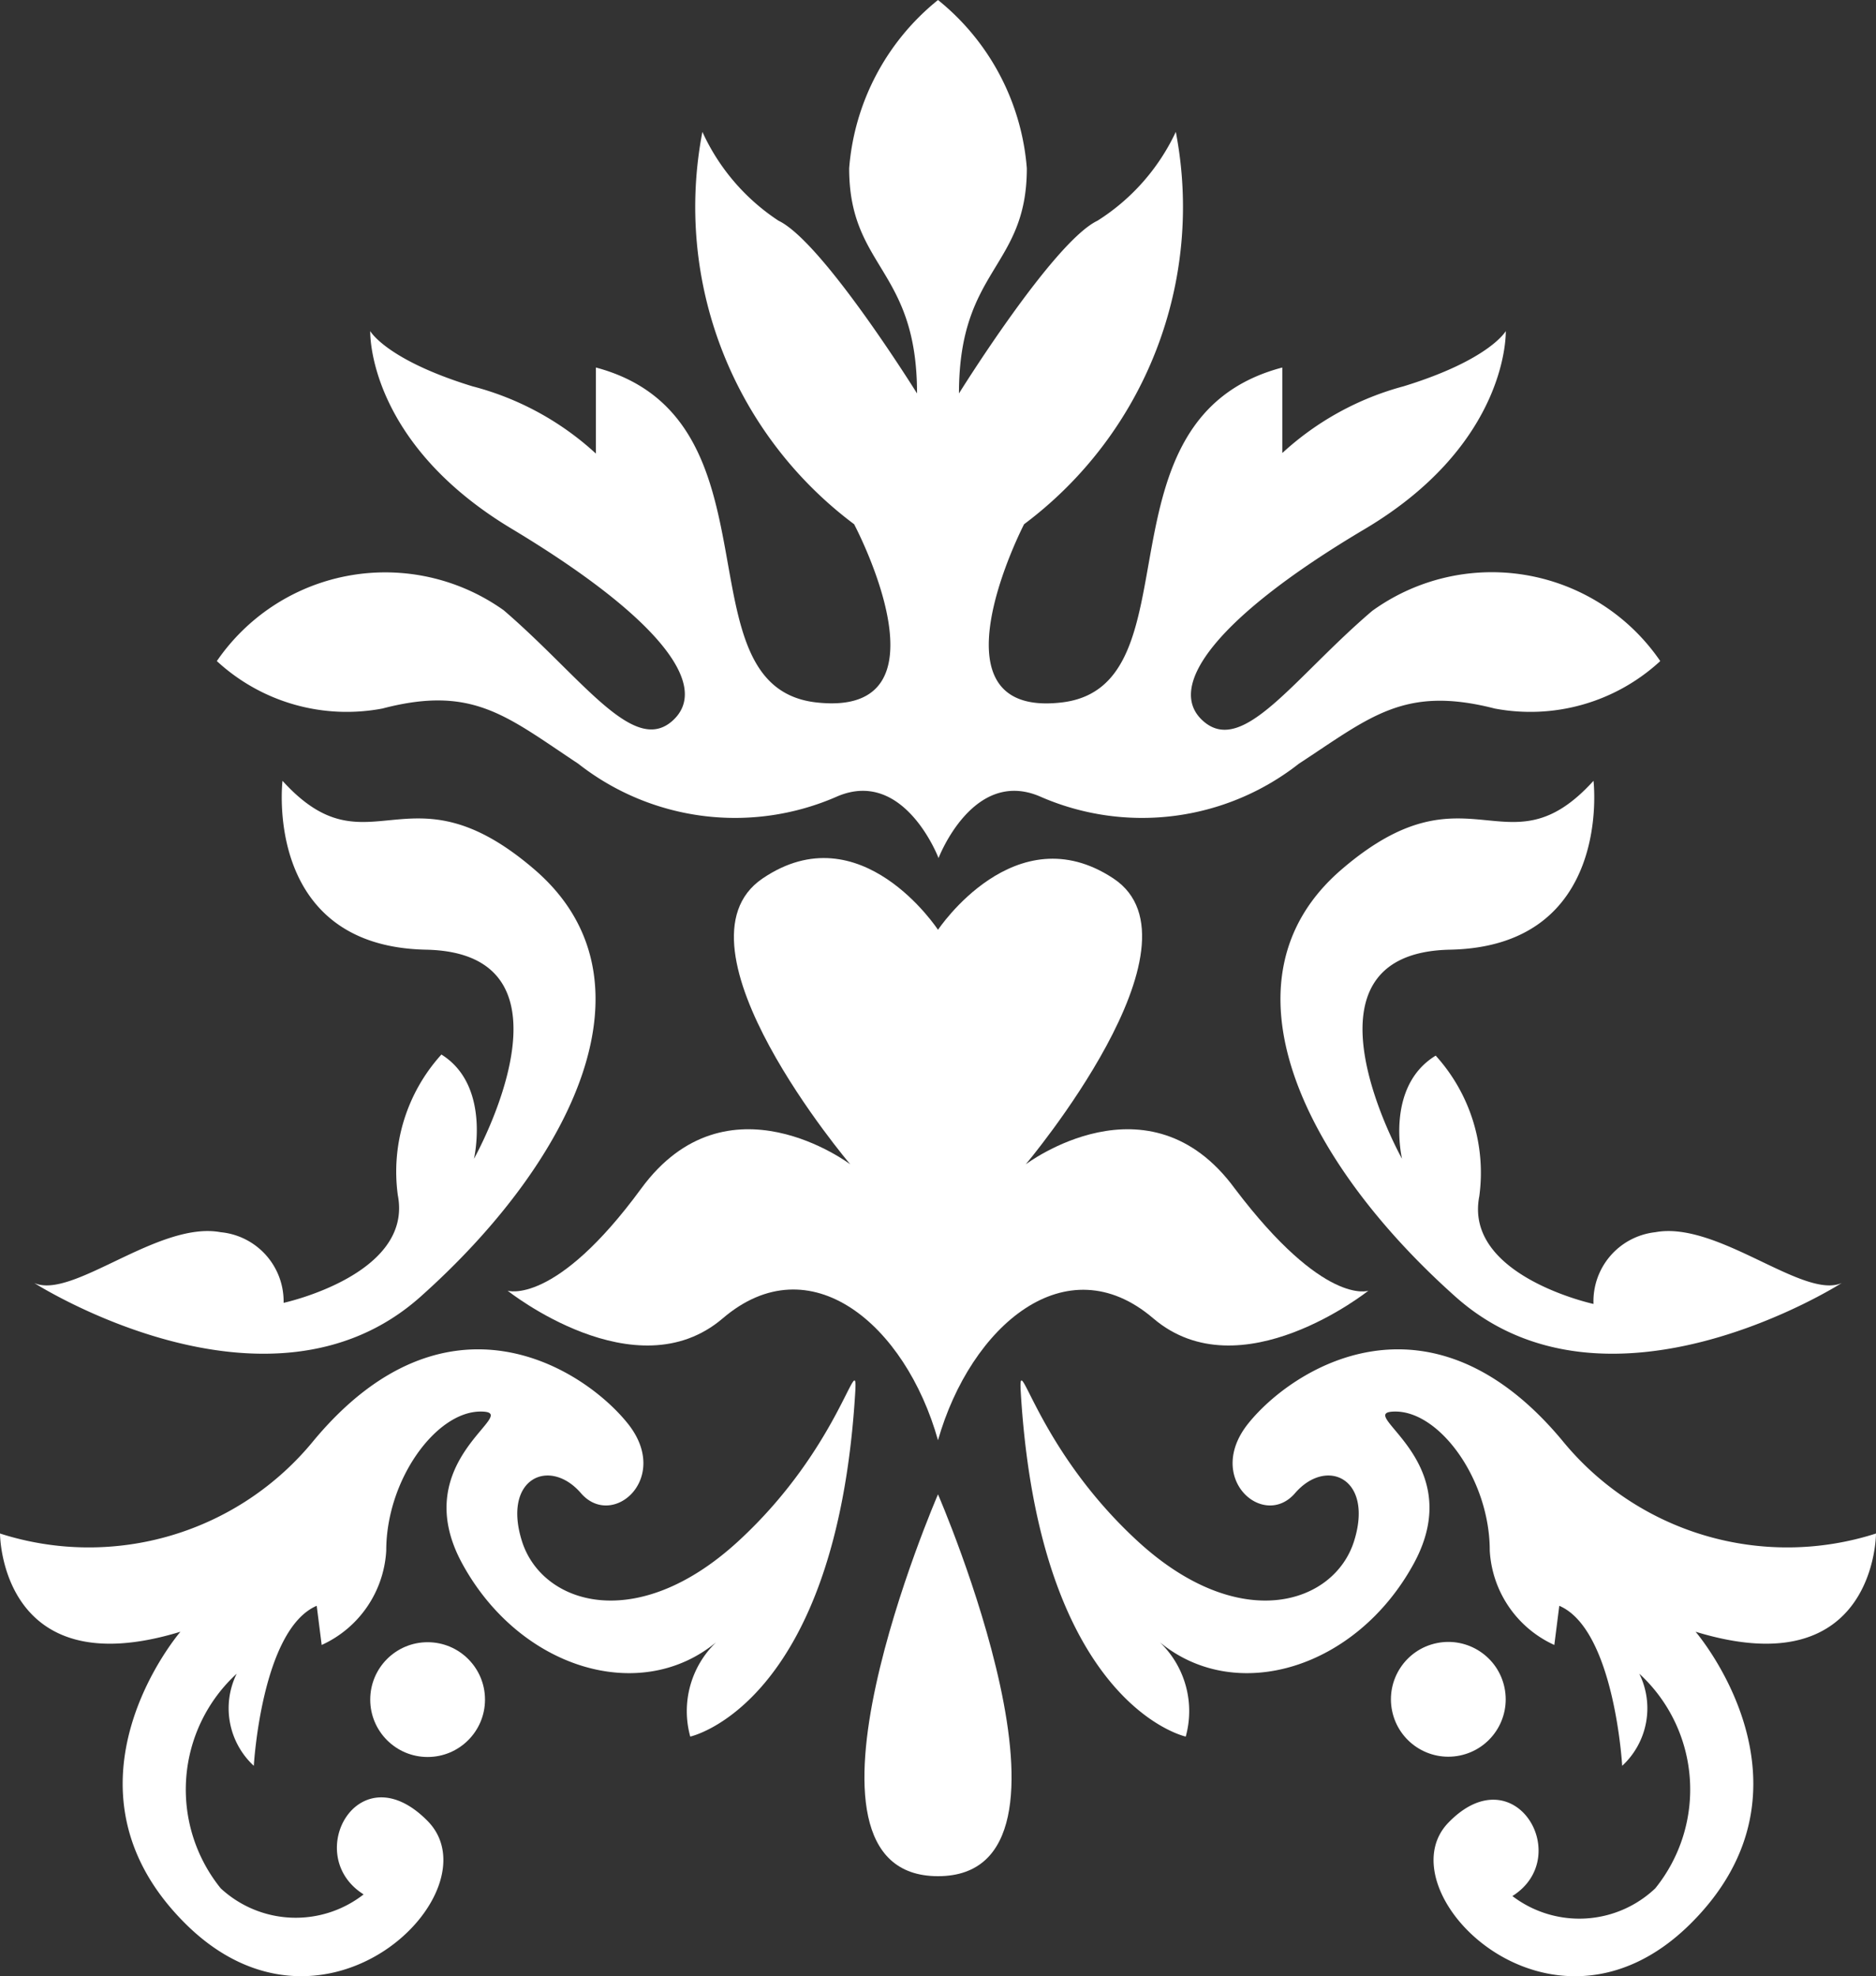
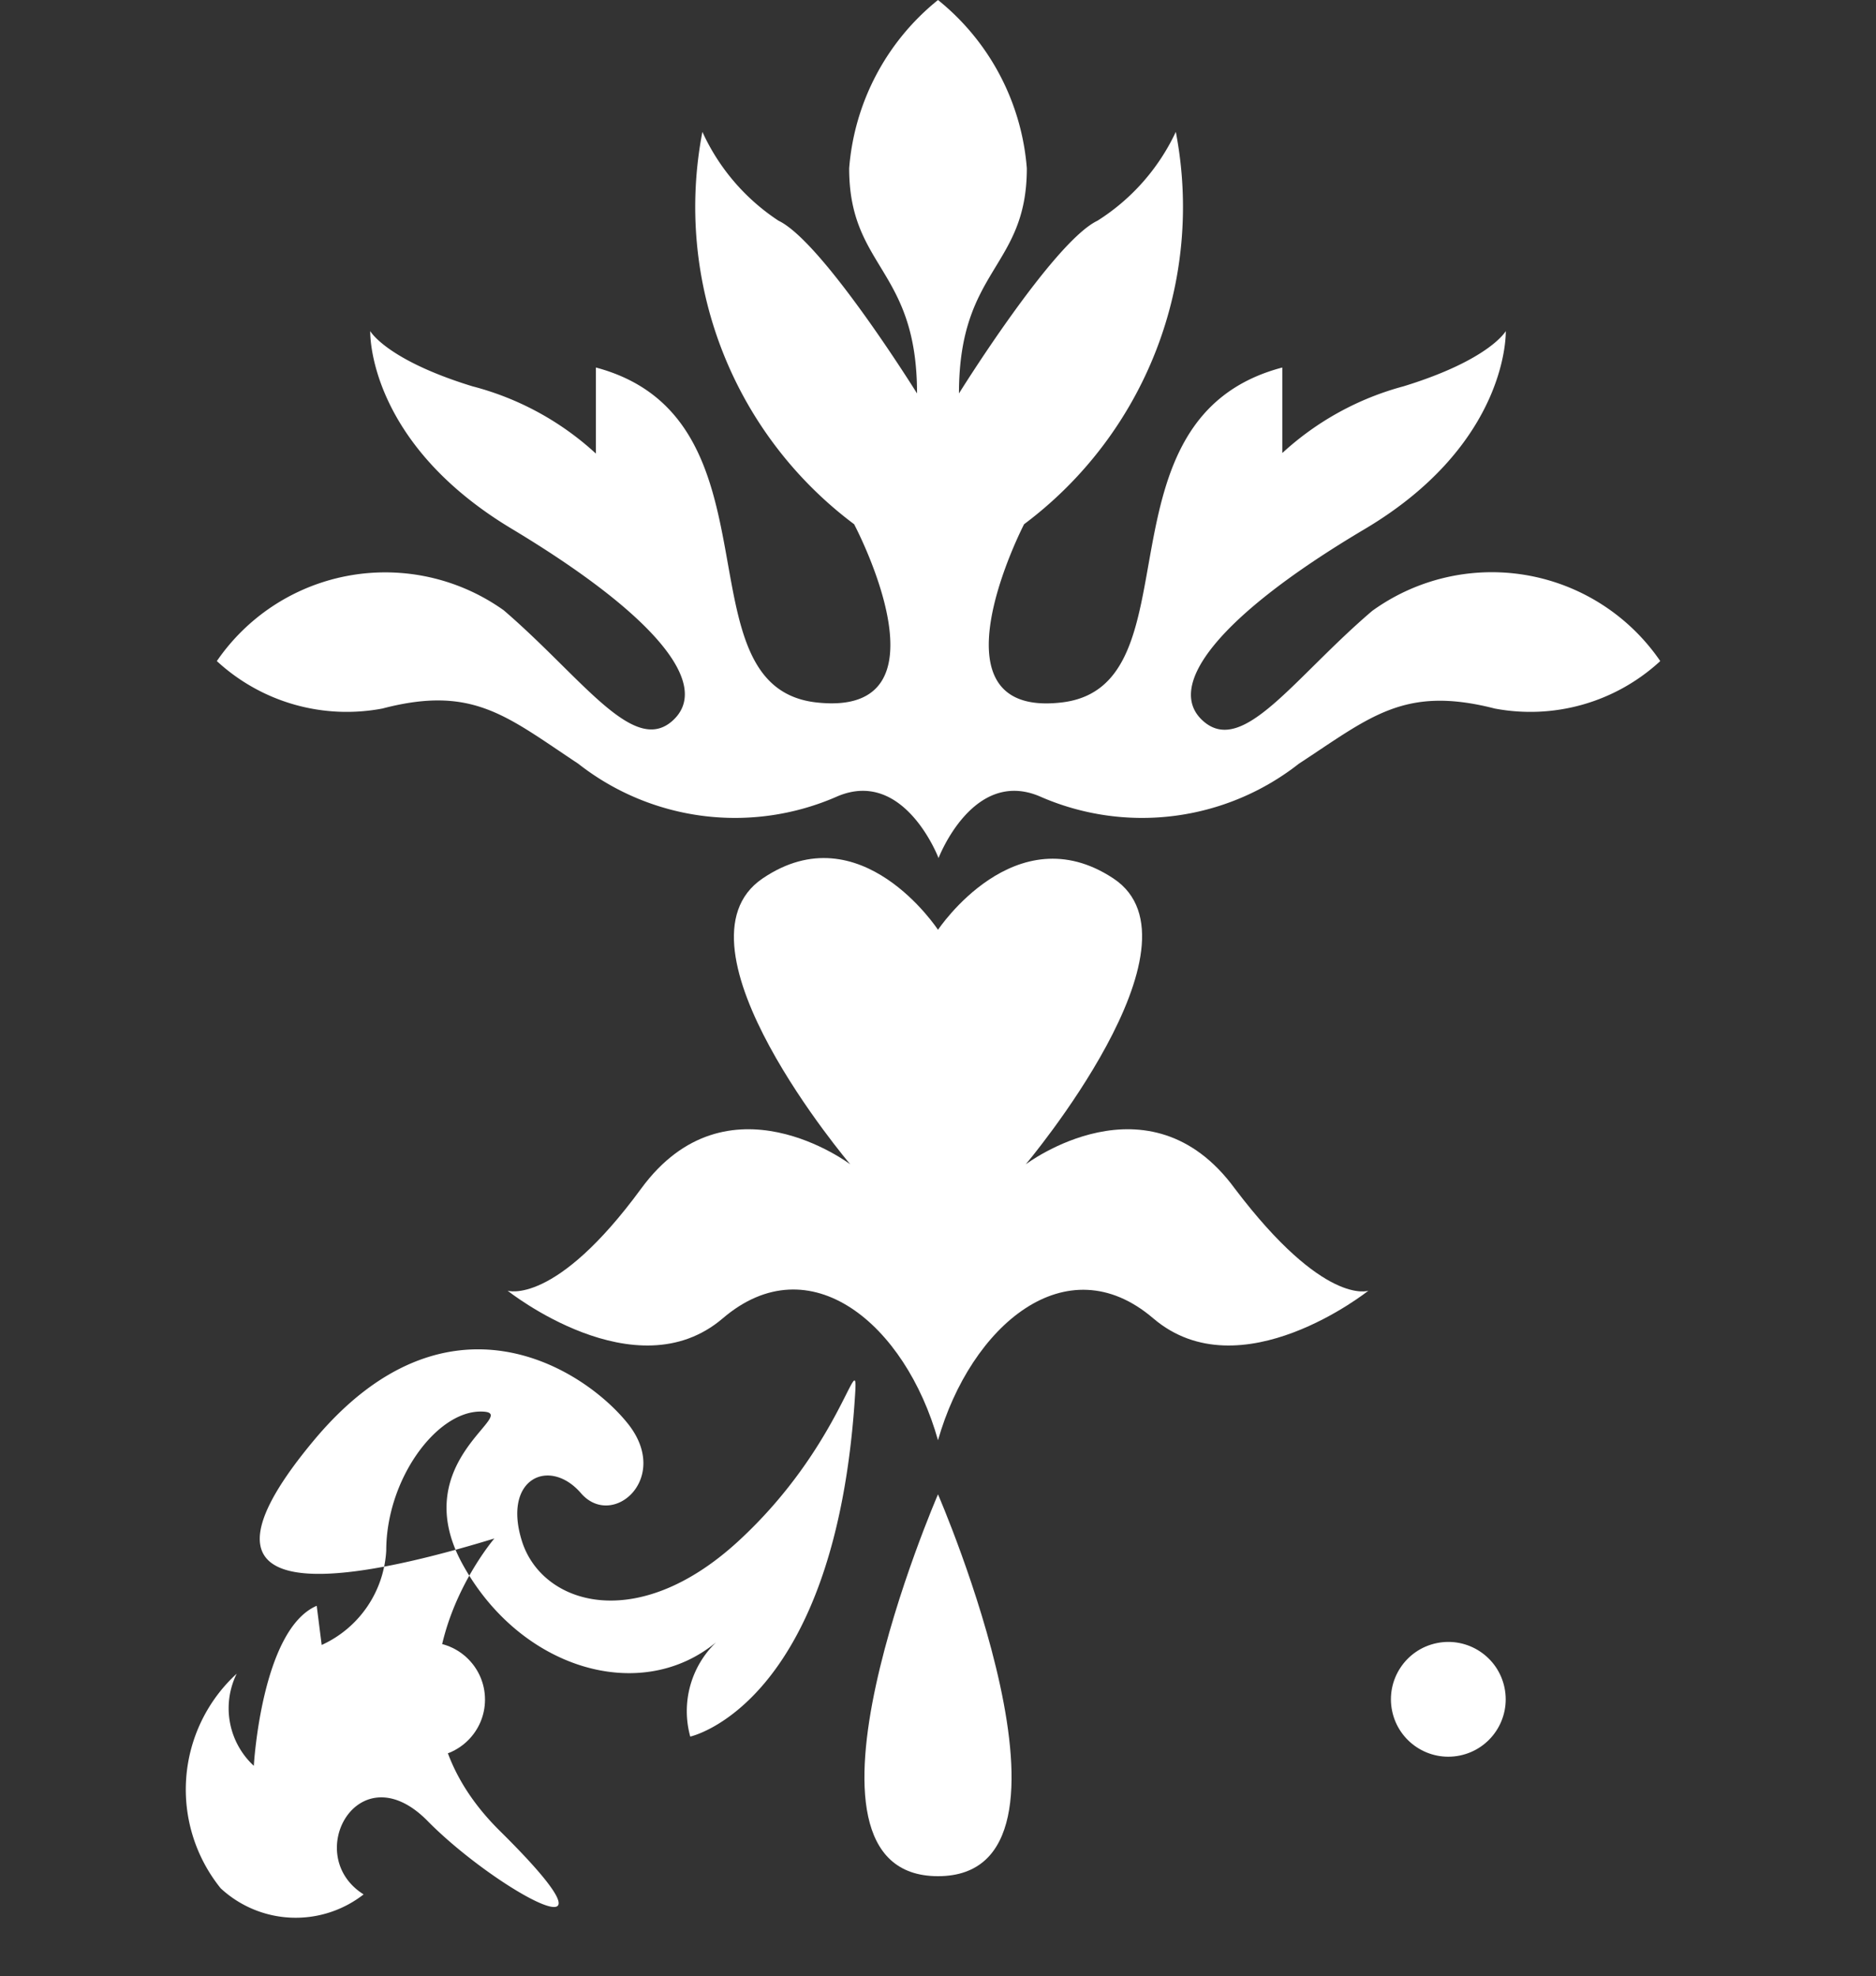
<svg xmlns="http://www.w3.org/2000/svg" id="Layer_1" data-name="Layer 1" viewBox="0 0 34 35.81">
  <rect x="0" y="0" width="34" height="35.81" fill="#333333" stroke="none" />
  <defs>
    <style>.cls-1{fill:#fff}</style>
  </defs>
  <path class="cls-1" d="M24.87 11.07c-1.42 1.21-2.34 2.63-3.06 2s.29-1.92 2.92-3.48S27.29 6 27.29 6s-.29.52-1.85 1a5.25 5.25 0 00-2.2 1.21V6.66c-3.49.92-1.5 5.78-4 6.07s-.68-3.23-.68-3.23a7.18 7.18 0 002.75-7.11A3.82 3.82 0 0119.89 4c-.8.38-2.51 3.13-2.51 3.13 0-2.27 1.23-2.27 1.23-4.08A4.35 4.35 0 0017 0a4.35 4.35 0 00-1.61 3.05c0 1.81 1.23 1.81 1.23 4.08 0 0-1.71-2.75-2.51-3.13a3.82 3.82 0 01-1.38-1.61 7.18 7.18 0 002.75 7.11s1.86 3.51-.68 3.23-.55-5.15-4-6.07v1.56A5.25 5.25 0 008.56 7C7 6.52 6.71 6 6.71 6s-.07 2 2.56 3.58 3.63 2.84 2.92 3.48-1.64-.78-3.06-2a3.7 3.7 0 00-5.2.92 3.47 3.47 0 003 .86c1.64-.43 2.25.14 3.55 1a4.6 4.6 0 004.7.59c1.21-.51 1.83 1.12 1.83 1.12s.62-1.63 1.83-1.12a4.6 4.6 0 004.7-.59c1.3-.85 1.91-1.42 3.55-1a3.47 3.47 0 003-.86 3.7 3.7 0 00-5.22-.91z" />
  <path class="cls-1" d="M22.38 21.54c-1.56-2.13-3.79-.44-3.79-.44s3.37-4 1.59-5.18-3.18.93-3.18.93-1.4-2.14-3.18-.93 1.59 5.18 1.59 5.18-2.23-1.69-3.79.44-2.42 1.85-2.42 1.85 2.32 1.85 3.9.5 3.31.11 3.9 2.21c.59-2.07 2.32-3.56 3.9-2.21s3.9-.5 3.9-.5-.8.29-2.42-1.85zM17 27.08S14 34 17 34s0-6.92 0-6.92z" />
-   <path class="cls-1" d="M15.5 25.23c.05-.85-.27 1-2.12 2.7s-3.56 1.14-3.92 0 .5-1.53 1.07-.87 1.64-.27.85-1.26-3.27-2.6-5.69.3A5.26 5.26 0 010 27.79s0 2.78 3.27 1.78c0 0-2.42 2.81.1 5.3S9 34.27 7.75 33s-2.29.62-1.16 1.33A2 2 0 014 34.22a2.85 2.85 0 01.29-3.89A1.42 1.42 0 004.6 32s.14-2.47 1.14-2.9l.09.71A2 2 0 007 28.1c0-1.28.9-2.52 1.71-2.52s-1.37.86-.33 2.76 3.22 2.56 4.6 1.42a1.73 1.73 0 00-.47 1.71s2.65-.57 2.99-6.24z" />
+   <path class="cls-1" d="M15.5 25.23c.05-.85-.27 1-2.12 2.7s-3.56 1.14-3.92 0 .5-1.53 1.07-.87 1.64-.27.85-1.26-3.27-2.6-5.69.3s0 2.78 3.27 1.78c0 0-2.42 2.81.1 5.3S9 34.27 7.75 33s-2.29.62-1.16 1.33A2 2 0 014 34.22a2.85 2.85 0 01.29-3.89A1.42 1.42 0 004.6 32s.14-2.47 1.14-2.9l.09.71A2 2 0 007 28.1c0-1.28.9-2.52 1.71-2.52s-1.37.86-.33 2.76 3.22 2.56 4.6 1.42a1.73 1.73 0 00-.47 1.71s2.65-.57 2.99-6.24z" />
  <circle class="cls-1" cx="7.75" cy="30.8" r="1.04" />
-   <path class="cls-1" d="M.62 23.25s4.24 2.71 7 .25 4.38-5.75 2.07-7.74-3 .12-4.57-1.61c0 0-.36 3 2.6 3.06S8.59 21 8.59 21s.31-1.33-.59-1.89a3.16 3.16 0 00-.79 2.55c.28 1.44-2.07 1.95-2.07 1.95A1.26 1.26 0 004 22.33c-1.13-.21-2.69 1.23-3.38.92zM18.5 25.23c-.05-.85.27 1 2.12 2.7s3.56 1.14 3.92 0-.5-1.53-1.07-.87-1.64-.27-.85-1.26 3.27-2.6 5.69.3A5.26 5.26 0 0034 27.79s0 2.78-3.27 1.78c0 0 2.42 2.81-.1 5.3s-5.58-.6-4.38-1.84 2.29.62 1.16 1.33a2 2 0 002.59-.14 2.85 2.85 0 00-.29-3.89A1.42 1.42 0 0129.4 32s-.14-2.47-1.14-2.9l-.09.71A2 2 0 0127 28.1c0-1.28-.9-2.52-1.71-2.52s1.37.86.33 2.76-3.22 2.56-4.6 1.42a1.73 1.73 0 01.47 1.71s-2.65-.57-2.99-6.24z" />
  <circle class="cls-1" cx="26.25" cy="30.8" r="1.04" transform="rotate(-11.65 26.224 30.803)" />
-   <path class="cls-1" d="M33.38 23.25s-4.24 2.71-7 .25-4.38-5.75-2.07-7.74 3 .12 4.57-1.61c0 0 .36 3-2.6 3.06S25.41 21 25.41 21s-.31-1.31.61-1.87a3.16 3.16 0 01.79 2.55c-.28 1.44 2.07 1.95 2.07 1.95a1.26 1.26 0 011.12-1.3c1.13-.21 2.69 1.23 3.38.92z" />
</svg>